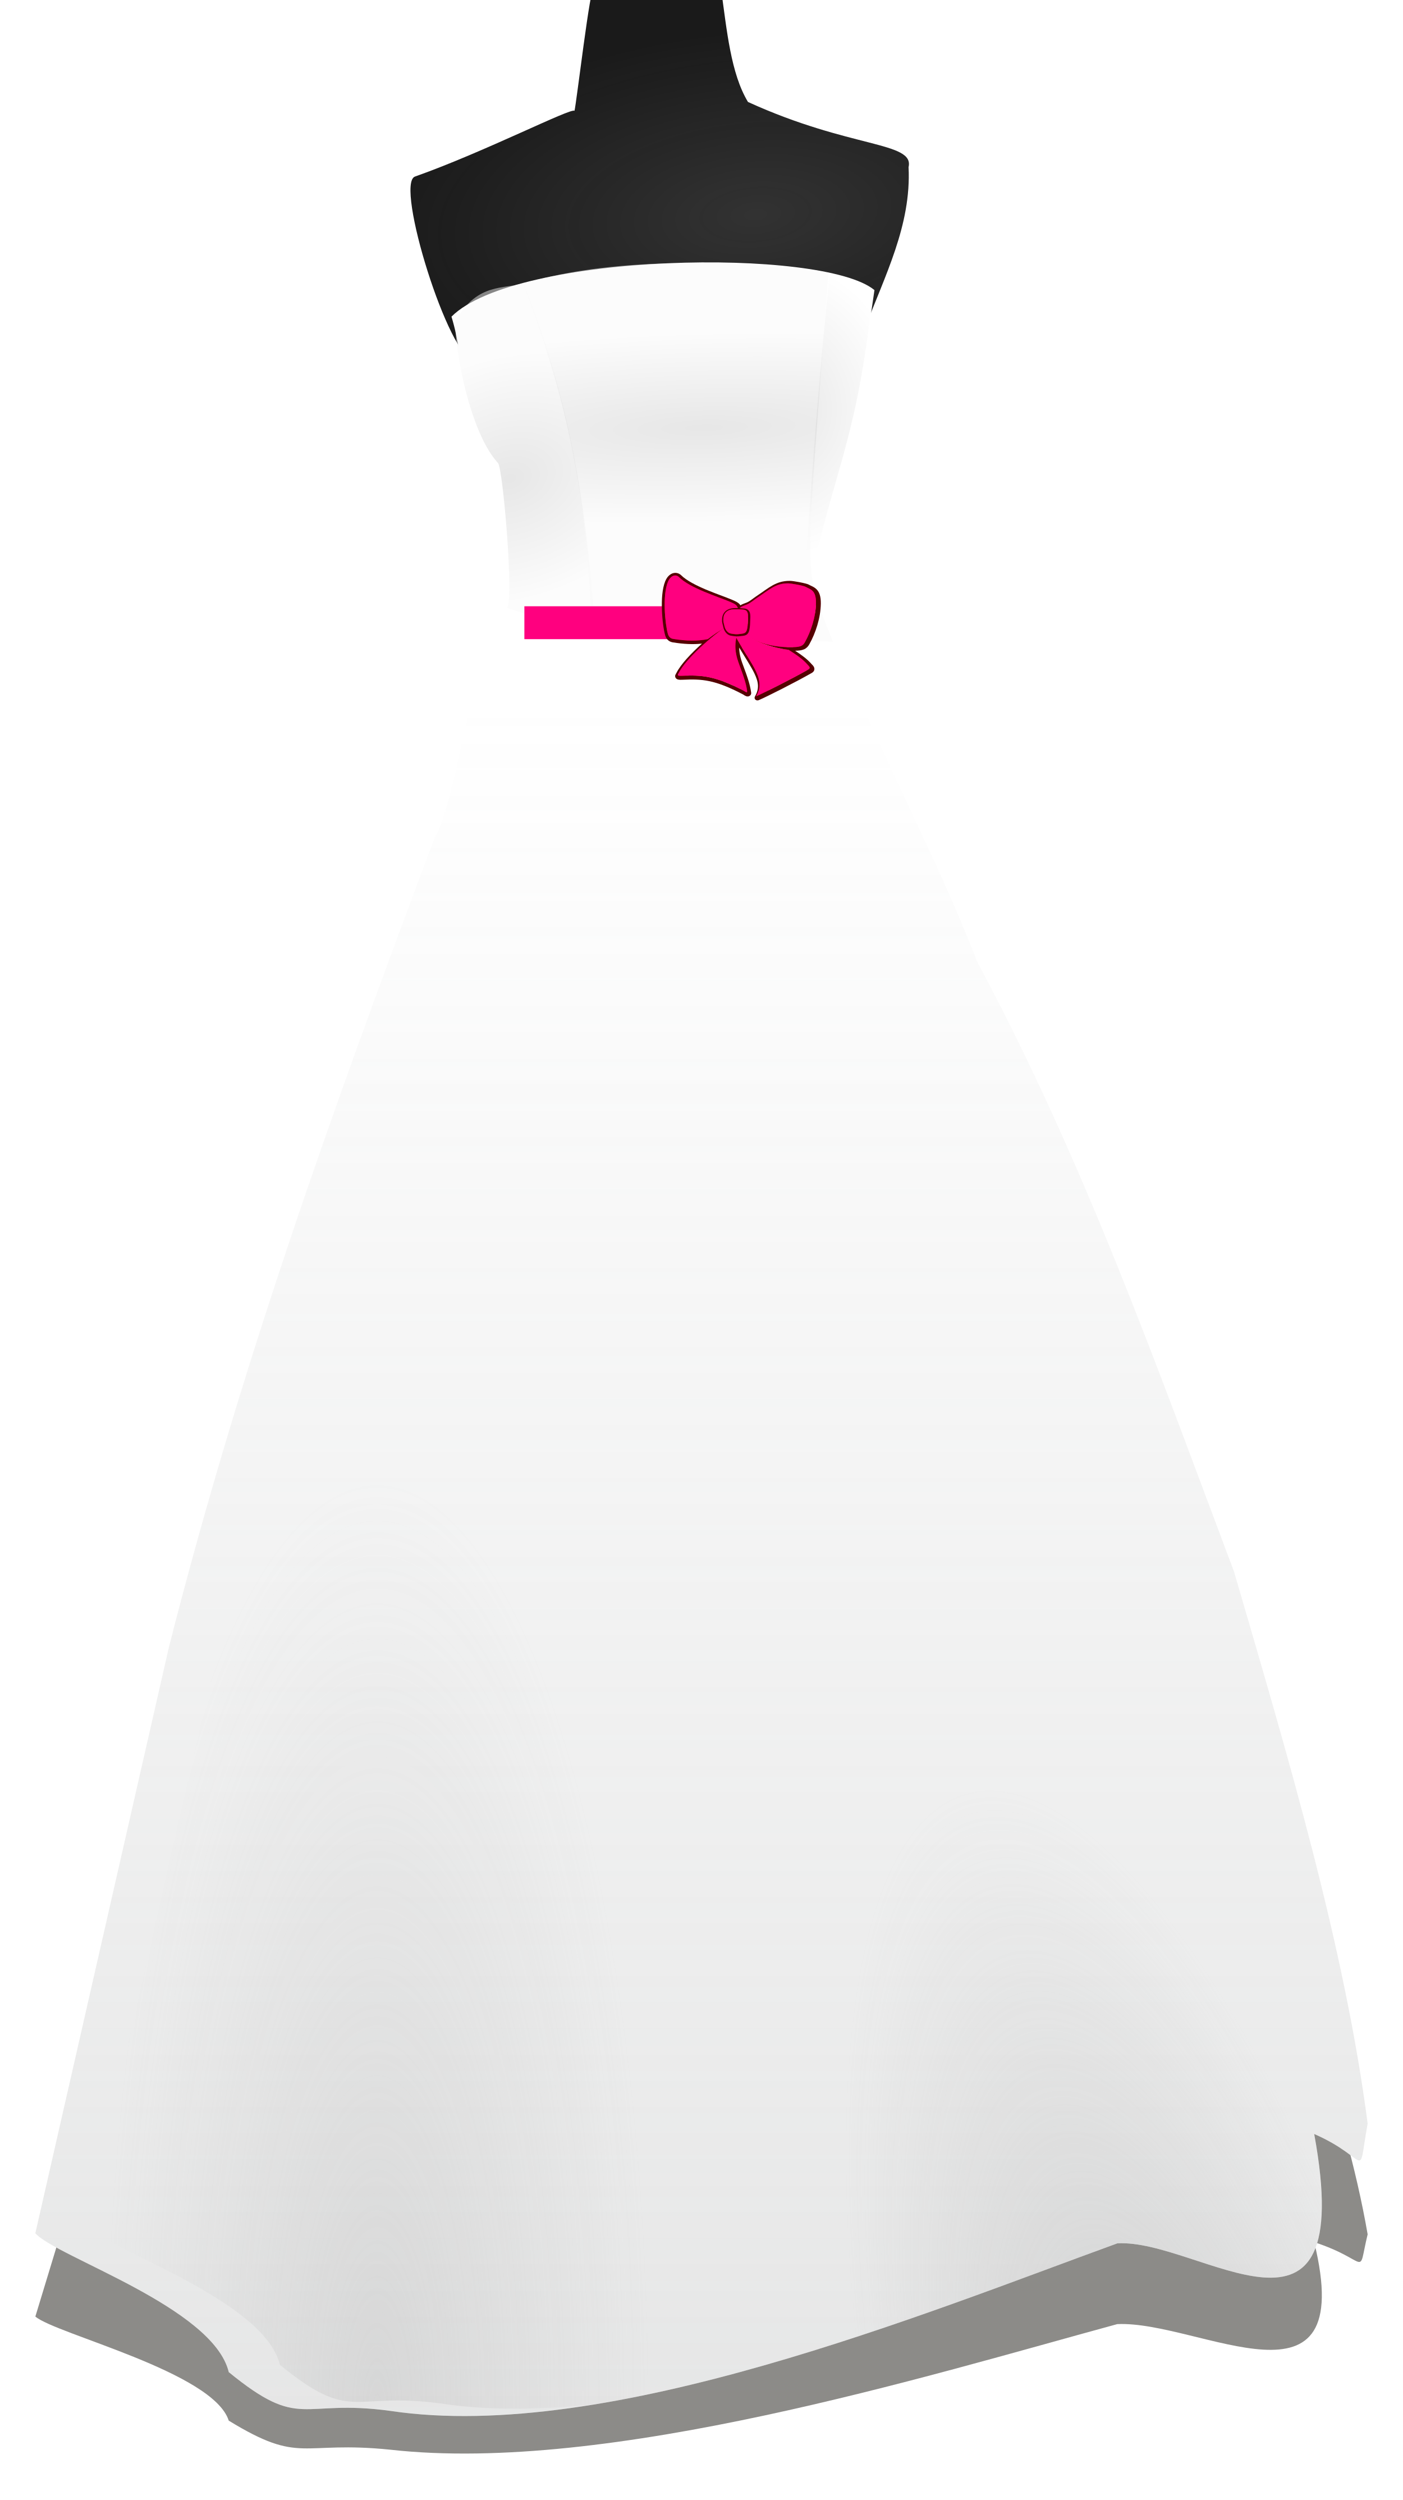
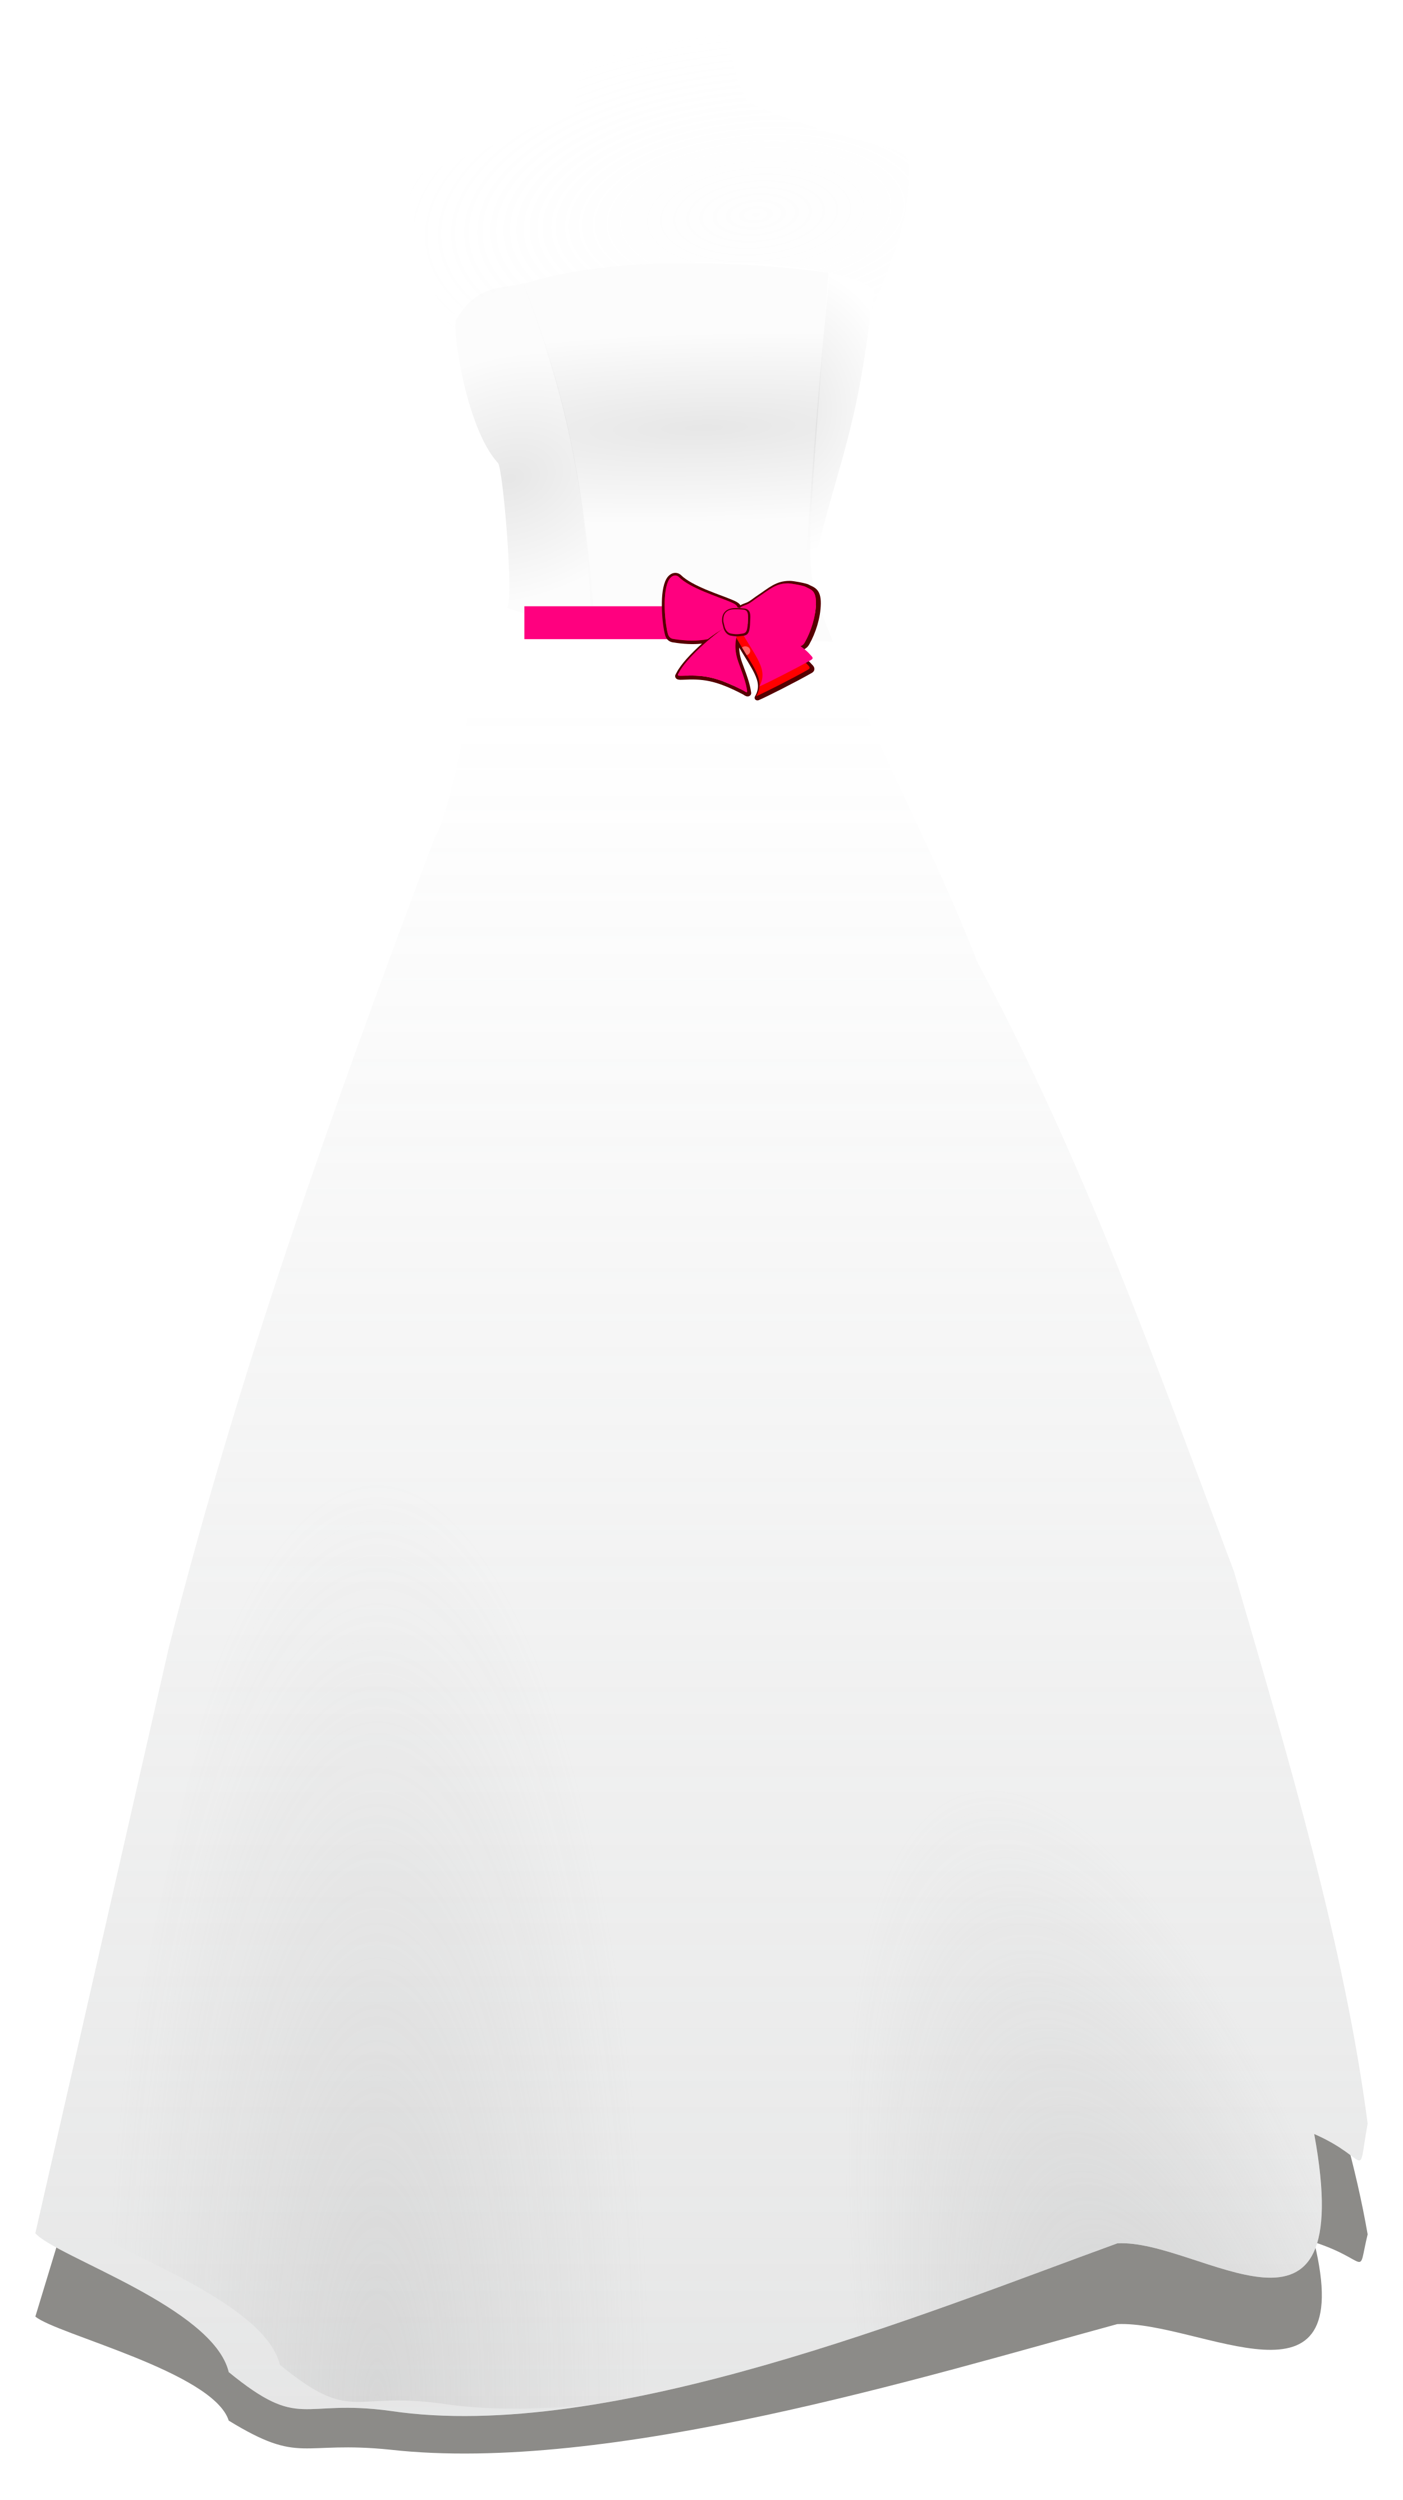
<svg xmlns="http://www.w3.org/2000/svg" xmlns:xlink="http://www.w3.org/1999/xlink" width="384.167" height="684.094">
  <defs>
    <filter id="filter8921" color-interpolation-filters="sRGB">
      <feGaussianBlur id="feGaussianBlur8923" stdDeviation="0.786" />
    </filter>
    <radialGradient r="35.536" fy="34.139" fx="-13431.792" cy="34.139" cx="-13431.792" gradientTransform="matrix(-2.101,0,-0,-7.158,-28116.994,903.562)" gradientUnits="userSpaceOnUse" id="radialGradient13071" xlink:href="#linearGradient8973" />
    <linearGradient id="linearGradient8973">
      <stop stop-color="#b3b3b3" id="stop8975" offset="0" />
      <stop stop-color="#b3b3b3" stop-opacity="0" id="stop8977" offset="1" />
    </linearGradient>
    <radialGradient r="35.536" fy="15.347" fx="-13536.45" cy="15.347" cx="-13536.45" gradientTransform="matrix(-2.082,0.549,-1.825,-6.921,-27825.021,8273.74)" gradientUnits="userSpaceOnUse" id="radialGradient13069" xlink:href="#linearGradient8973" />
    <linearGradient y2="0.204" x2="0.5" y1="1.467" x1="0.5" id="linearGradient13067" xlink:href="#linearGradient8963" />
    <linearGradient id="linearGradient8963">
      <stop stop-color="#9d9f9f" id="stop8965" offset="0" />
      <stop stop-color="#9d9f9f" stop-opacity="0" id="stop8967" offset="1" />
    </linearGradient>
    <radialGradient r="16.706" fy="89.95" fx="-11587.704" cy="89.95" cx="-11587.704" gradientTransform="matrix(-8.388,0.229,-0.043,-1.563,-97000.477,2911.281)" gradientUnits="userSpaceOnUse" id="radialGradient13065" xlink:href="#linearGradient8925" />
    <linearGradient id="linearGradient8925">
      <stop stop-color="#cccccc" offset="0" id="stop8927" />
      <stop stop-color="#f9f9f9" offset="1" id="stop8929" />
    </linearGradient>
    <radialGradient r="3.58" fy="87.215" fx="-11572.255" cy="87.215" cx="-11572.255" gradientTransform="matrix(-9.174,0.001,-0.001,-11.165,-105948.914,1097.116)" gradientUnits="userSpaceOnUse" id="radialGradient13063" xlink:href="#linearGradient8937" />
    <linearGradient id="linearGradient8937">
      <stop stop-color="#cccccc" offset="0" id="stop8939" />
      <stop stop-color="#ffffff" offset="1" id="stop8941" />
    </linearGradient>
    <radialGradient r="7.43" fy="91.765" fx="-11605.001" cy="91.765" cx="-11605.001" gradientTransform="matrix(-1.077,-4.363,6.059,-1.715,-12914.395,-50344.203)" gradientUnits="userSpaceOnUse" id="radialGradient13061" xlink:href="#linearGradient8931" />
    <linearGradient id="linearGradient8931">
      <stop stop-color="#cccccc" offset="0" id="stop8933" />
      <stop stop-color="#f9f9f9" offset="1" id="stop8935" />
    </linearGradient>
    <radialGradient r="27.154" fy="61.917" fx="-11567.374" cy="61.917" cx="-11567.374" gradientTransform="matrix(-3.794,0.304,-0.134,-1.859,-43671.461,3690.452)" gradientUnits="userSpaceOnUse" id="radialGradient13059" xlink:href="#linearGradient8901" />
    <linearGradient id="linearGradient8901">
      <stop stop-color="#f2f2f2" id="stop8903" offset="0" />
      <stop stop-color="#f2f2f2" stop-opacity="0" id="stop8905" offset="1" />
    </linearGradient>
    <linearGradient id="svg_74">
      <stop stop-color="#000000" stop-opacity="0" id="svg_81" offset="0" />
      <stop stop-color="#000000" stop-opacity="0" offset="0.385" id="svg_80" />
      <stop stop-color="#000000" stop-opacity="0.604" id="svg_79" offset="1" />
    </linearGradient>
    <radialGradient r="146.248" fy="432.965" fx="22.471" cy="432.965" cx="22.471" gradientTransform="matrix(1.866,0.666,-0.315,0.881,150.019,-281.684)" gradientUnits="userSpaceOnUse" id="svg_62" xlink:href="#svg_74" />
    <radialGradient r="156.27" fy="437.531" fx="408.132" cy="437.531" cx="408.132" gradientTransform="matrix(1.73,-0.214,0.116,0.938,-393.221,-194.245)" gradientUnits="userSpaceOnUse" id="svg_59" xlink:href="#svg_74" />
    <radialGradient r="136.937" fy="647.077" fx="163.269" cy="647.077" cx="163.269" gradientTransform="matrix(0.812,0.469,-0.748,1.295,501.701,-600.926)" gradientUnits="userSpaceOnUse" id="svg_55" xlink:href="#svg_74" />
    <symbol id="svg_83" height="402.526" width="461.631">
      <g>
        <title>Layer 1</title>
        <path fill="#550000" fill-rule="evenodd" stroke-width="1px" d="m47.087,7.675c-11.863,-0.155 -22.688,9.345 -28.693,25.605c-8.451,22.883 -10.153,55.278 -9.199,86.46c0.954,31.182 4.744,60.623 8.953,77.284c1.854,7.338 5.222,12.799 9.333,16.338c4.111,3.54 8.677,4.979 11.996,5.573c30.399,5.414 57.059,6.731 81.625,3.85c-30.8,30.16 -59.225,63.035 -71.061,88.542c-0.604,1.302 -1.418,2.706 -2.261,4.521c-0.842,1.814 -2.448,4.363 -1.164,8.885c0.642,2.261 2.382,4.452 4.118,5.618c1.736,1.167 3.374,1.632 4.924,1.947c3.101,0.631 6.24,0.633 10.587,0.403c55.56,-2.928 91.162,-0.154 170.056,44.808c1.246,0.711 3.608,3.158 8.169,5.059c1.14,0.475 2.57,1.023 4.835,0.917c2.264,-0.106 5.455,-1.587 7.05,-3.715c3.189,-4.256 2.288,-7.193 1.857,-10.34c-2.827,-20.664 -7.669,-38.881 -23.545,-84.76c-6.764,-19.547 -9.436,-35.598 -9.535,-49.956c17.342,31.856 33.046,57.195 42.458,78.582c11.652,26.475 14.357,46.045 1.478,70.413c-1.622,3.052 -1.111,6.8 1.269,9.306c2.38,2.507 6.095,3.212 9.227,1.751c23.362,-10.786 104.308,-55.506 147.406,-82.208c2.969,-1.84 5.532,-3.984 7.117,-7.274c1.586,-3.29 1.377,-7.402 0.358,-10.094c-2.037,-5.385 -5.161,-7.675 -6.848,-9.848c-11.467,-14.767 -27.968,-27.964 -46.196,-40.869c0.22,-0.006 0.452,0.006 0.671,0c10.189,-0.294 17.832,-1.258 24.396,-4.387c6.565,-3.129 11.185,-8.605 14.437,-14.906c17.683,-34.231 31.645,-80.163 32.296,-123.726c0.326,-21.804 -4.031,-34.858 -11.325,-43.129c-7.294,-8.271 -15.856,-10.831 -20.815,-13.988c-3.593,-2.288 -7.258,-3.299 -11.996,-4.633c-4.739,-1.334 -10.223,-2.617 -15.712,-3.738c-10.978,-2.242 -20.866,-3.934 -26.903,-3.962c-19.025,-0.086 -33.867,5.114 -47.874,13.608c-14.007,8.494 -27.481,19.98 -46.129,33.528c-9.643,7.006 -17.024,14.65 -26.433,18.845c-6.168,2.75 -11.83,4.361 -17.301,8.169c-0.063,0.044 -0.116,0.112 -0.179,0.157c-0.71,-1.194 -1.44,-2.365 -2.394,-3.492c-4.777,-5.633 -11.279,-8.884 -21.89,-13.764c-16.736,-7.697 -44.537,-17.966 -72.136,-30.618c-27.598,-12.652 -54.82,-27.925 -68.846,-43.264c-4.143,-4.531 -9.974,-7.417 -16.182,-7.498z" id="svg_72" />
        <path fill="#ff0000" fill-rule="evenodd" stroke-width="1px" d="m209.706,142.603c-12.248,0.185 -17.285,9.133 -8.287,29.412c48.384,109.041 102.397,151.939 71.375,210.635c21.746,-10.04 102.569,-54.6 144.695,-80.701c8.739,-5.415 2.795,-9.763 -1.481,-15.269c-12.112,-15.597 -31.241,-30.135 -52.482,-44.748c-39.147,-5.594 -83.616,-18.785 -122.244,-46.781c-31.092,-22.534 -22.243,-33.098 -18.783,-50.405c-4.791,-1.454 -9.118,-2.199 -12.795,-2.143z" id="svg_71" />
        <path fill="#ff0000" fill-rule="evenodd" stroke-width="1px" d="m223.57,127.472c0.027,-16.329 8.798,-17.208 22.671,-23.393c11.011,-4.909 18.816,-13.095 27.53,-19.425c37.309,-27.104 53.29,-45.191 88.097,-45.033c7.674,0.035 42.51,6.367 49.708,10.951c12.277,7.817 28.666,8.651 28.053,49.585c-0.619,41.372 -14.105,85.895 -31.006,118.611c-5.534,10.723 -12.285,14.211 -31.498,14.765c-42.181,1.215 -92.661,-6.325 -135.837,-36.912c-36.708,-26.006 -17.765,-40.619 -17.718,-69.149z" id="svg_70" />
        <path fill="#ff0000" fill-rule="evenodd" stroke-width="1px" d="m46.493,15.608c-7.323,-0.095 -15.523,5.876 -20.772,20.087c-15.159,41.047 -7.749,126.303 0,156.982c3.04,12.037 9.885,14.883 14.761,15.756c37.597,6.695 68.751,6.977 97.141,0.619c12.774,-11.597 29.925,-23.757 42.383,-30.517c10.169,-5.517 14.593,-6.279 16.043,-4.287c1.03,-2.13 1.801,-4.201 2.409,-6.165c7.058,-22.804 11.454,1.321 15.269,-16.485c1.876,-8.753 11.85,-18.593 9.723,-28.285c-3.558,-16.21 -4.429,-18.629 -24.992,-28.086c-31.808,-14.629 -110.876,-41.052 -141.734,-74.8c-2.796,-3.057 -6.395,-4.767 -10.231,-4.817z" id="svg_69" />
        <path fill="#ff0000" fill-rule="evenodd" stroke-width="1px" d="m56.726,310.803c-3.098,6.675 -7.552,10.686 8.367,9.843c55.364,-2.918 93.552,0.425 172.257,45.279c4.744,2.703 11.138,9.462 9.843,0c-2.714,-19.836 -7.259,-37.035 -22.886,-82.191c-14.898,-43.052 -10.705,-71.487 -1.723,-99.417c9.247,-28.755 13.714,-47.425 -29.038,-17.226c-44.418,31.375 -117.745,102.602 -136.821,143.712z" id="svg_68" />
        <path fill="#ffffff" fill-opacity="0.4" stroke-linecap="round" stroke-linejoin="round" stroke-miterlimit="4" stroke-dashoffset="0" d="m57.012,36.733c-6.435,0 -11.645,5.21 -11.645,11.645c0,6.435 5.21,11.668 11.645,11.668c6.435,0 11.668,-5.232 11.668,-11.668c0,-6.435 -5.232,-11.645 -11.668,-11.645zm346.159,12.154c-6.637,0 -12.021,5.384 -12.021,12.021c0,6.637 5.384,12.043 12.021,12.043c6.637,0 12.021,-5.406 12.021,-12.043c0,-6.637 -5.384,-12.021 -12.021,-12.021zm-359.02,32.727c-7.588,0 -13.745,6.179 -13.745,13.767c0,7.588 6.157,13.745 13.745,13.745c7.588,0 13.745,-6.157 13.745,-13.745c0,-7.588 -6.157,-13.767 -13.745,-13.767zm66.934,0.508c-5.686,0 -10.297,4.611 -10.298,10.298c0,5.686 4.611,10.297 10.298,10.297c5.686,0 10.298,-4.611 10.298,-10.297c0,-5.686 -4.611,-10.298 -10.298,-10.298zm254.697,3.933c-5.958,0 -10.806,4.826 -10.806,10.784c0,5.958 4.848,10.806 10.806,10.806c5.958,0 10.784,-4.848 10.784,-10.806c0,-5.958 -4.826,-10.784 -10.784,-10.784zm-66.204,15.999c-8.539,0 -15.468,6.929 -15.468,15.468c0,8.539 6.929,15.468 15.468,15.468c8.539,0 15.468,-6.929 15.468,-15.468c0,-8.539 -6.929,-15.468 -15.468,-15.468zm134.111,3.204c-6.909,0 -12.507,5.598 -12.507,12.507c0,6.909 5.598,12.507 12.507,12.507c1.207,0 2.364,-0.167 3.469,-0.486c1.135,-7.734 1.92,-15.469 2.276,-23.136c-1.723,-0.891 -3.673,-1.392 -5.745,-1.392zm-262.564,13.767c-7.588,0 -13.745,6.157 -13.745,13.745c0,7.588 6.157,13.745 13.745,13.745c2.346,0 4.542,-0.598 6.475,-1.635c0.037,-0.356 0.067,-0.693 0.11,-1.061c0.722,-6.123 2.879,-11.563 6.209,-16.043c-2.001,-5.118 -6.97,-8.751 -12.795,-8.751zm221.462,12.551c-7.588,0 -13.745,6.157 -13.745,13.745c0,7.588 6.157,13.745 13.745,13.745c7.588,0 13.745,-6.157 13.745,-13.745c0,-7.588 -6.157,-13.745 -13.745,-13.745zm-266.254,1.237c-6.501,0 -11.778,5.277 -11.778,11.778c0,6.501 5.277,11.778 11.778,11.778c6.501,0 11.778,-5.277 11.778,-11.778c0,-6.501 -5.277,-11.778 -11.778,-11.778zm-43.798,11.8c-7.588,0 -13.745,6.157 -13.745,13.745c0,7.588 6.157,13.745 13.745,13.745c7.588,0 13.745,-6.157 13.745,-13.745c0,-7.588 -6.157,-13.745 -13.745,-13.745zm237.704,21.413c-7.724,0 -13.988,6.264 -13.988,13.988c0,7.724 6.264,14.01 13.988,14.01c7.724,0 14.01,-6.286 14.01,-14.01c0,-7.724 -6.286,-13.988 -14.01,-13.988zm-43.798,18.208c-5.822,0 -10.541,4.74 -10.541,10.563c0,5.822 4.718,10.541 10.541,10.541c5.822,0 10.541,-4.718 10.541,-10.541c0,-5.822 -4.718,-10.563 -10.541,-10.563zm-228.357,0.751c-5.415,0 -9.811,4.397 -9.811,9.811c0,5.415 4.397,9.789 9.811,9.789c5.415,0 9.811,-4.375 9.811,-9.789c0,-5.415 -4.397,-9.811 -9.811,-9.811zm101.76,2.453c-6.162,0 -11.181,4.998 -11.181,11.159c0,2.747 1,5.259 2.652,7.204c5.474,-4.72 11.515,-9.441 17.546,-13.767c-2.03,-2.779 -5.312,-4.596 -9.016,-4.596zm216.91,26.34c-6.501,0 -11.778,5.277 -11.778,11.778c0,3.036 1.16,5.8 3.049,7.889c5.905,0.223 11.692,0.262 17.347,0.133c1.958,-2.103 3.16,-4.923 3.16,-8.021c0,-6.501 -5.277,-11.778 -11.778,-11.778zm-196.116,4.663c-6.773,0 -12.286,5.491 -12.286,12.264c0,6.773 5.513,12.286 12.286,12.286c6.773,0 12.264,-5.513 12.264,-12.286c0,-6.773 -5.491,-12.264 -12.264,-12.264zm123.614,5.48c-1.59,2.27 -2.519,5.04 -2.519,8.021c0,7.724 6.264,13.988 13.988,13.988c7.504,0 13.645,-5.905 13.988,-13.325c-8.467,-2.445 -16.976,-5.331 -25.456,-8.684zm-52.018,7.071c-3.608,0 -6.895,1.392 -9.347,3.668c4.537,8.202 8.919,15.931 13.104,23.291c5.761,-1.637 9.988,-6.93 9.988,-13.214c0,-7.588 -6.157,-13.745 -13.745,-13.745zm-126.487,34.693c-7.588,0 -13.745,6.157 -13.745,13.745c0,7.588 6.157,13.745 13.745,13.745c7.588,0 13.745,-6.157 13.745,-13.745c0,-7.588 -6.157,-13.745 -13.745,-13.745zm92.523,0.751c-7.588,0 -13.745,6.157 -13.745,13.745c0,7.588 6.157,13.745 13.745,13.745c7.588,0 13.767,-6.157 13.767,-13.745c0,-7.588 -6.179,-13.745 -13.767,-13.745zm112.72,8.353c-9.218,0 -16.706,7.488 -16.706,16.706c0,9.218 7.488,16.706 16.706,16.706c9.218,0 16.684,-7.488 16.684,-16.706c0,-9.218 -7.466,-16.706 -16.684,-16.706zm-123.283,50.206c-7.825,0 -14.264,5.924 -15.115,13.524c8.244,3.418 16.932,7.399 26.23,12.065c2.532,-2.72 4.088,-6.354 4.088,-10.364c0,-8.403 -6.8,-15.225 -15.203,-15.225z" id="svg_67" />
        <path fill="#ffffff" fill-opacity="0.4" fill-rule="evenodd" stroke-width="1px" id="svg_66" d="m223.197,135.498c0.025,-13.811 8.133,-14.554 20.957,-19.785c10.179,-4.152 17.394,-11.075 25.449,-16.429c34.489,-22.924 49.262,-38.221 81.438,-38.087c7.094,0.03 39.297,5.385 45.951,9.262c11.349,6.611 26.499,7.317 25.933,41.937c-0.572,34.99 -13.039,72.646 -28.663,100.316c-5.116,9.069 -11.357,12.019 -29.118,12.487c-38.993,1.028 -85.657,-5.349 -125.57,-31.219c-33.934,-21.994 -16.423,-34.354 -16.379,-58.483z" />
        <path fill="#ffffff" fill-opacity="0.4" fill-rule="evenodd" stroke-width="1px" id="svg_65" d="m50.668,42.753c-7.151,-0.078 -15.158,4.802 -20.282,16.416c-14.802,33.545 -7.567,103.22 0,128.292c2.969,9.837 9.652,12.163 14.414,12.876c36.712,5.472 67.132,5.702 94.852,0.506c12.474,-9.478 29.22,-19.416 41.385,-24.94c9.929,-4.509 14.25,-5.131 15.665,-3.503c1.006,-1.741 1.758,-3.433 2.352,-5.039c6.892,-18.636 11.184,1.08 14.91,-13.472c1.831,-7.153 11.571,-15.195 9.494,-23.115c-3.475,-13.248 -4.325,-15.225 -24.404,-22.953c-31.058,-11.956 -108.264,-33.55 -138.395,-61.13c-2.73,-2.499 -6.245,-3.896 -9.99,-3.937l0,0l0,0z" />
        <path fill="#ffffff" fill-opacity="0.4" fill-rule="evenodd" stroke-width="1px" d="m219.473,152.304c-5.421,1.572 -13.594,6.122 -25.434,14.452c-0.55,0.489 -1.087,0.943 -1.657,1.458c-36.592,33.087 -97.056,107.474 -114.974,151.899c47.16,-1.569 84.238,3.908 151.634,41.146c-2.32,-15.586 -6.395,-34.709 -14.386,-67.884c-11.127,-46.197 -6.973,-76.695 1.105,-106.665c4.673,-17.338 8.051,-31.285 3.735,-34.406c-0.007,0.002 -0.015,-0.002 -0.022,0z" id="svg_64" />
-         <path fill="#ffffff" fill-opacity="0.4" fill-rule="evenodd" stroke-width="1px" d="m209.706,142.603c-7.487,0.113 -12.277,3.514 -12.817,10.762c5.438,2.784 10.99,5.148 16.021,6.784c1.389,-2.124 3.696,-3.286 6.74,-3.558c0.829,-3.728 1.998,-7.577 2.851,-11.844c-4.791,-1.454 -9.119,-2.199 -12.795,-2.144zm3.204,17.546c-2.836,4.337 -1.831,12.696 4.641,25.788c43.924,88.855 85.46,133.793 89.318,179.145c32.396,-17.423 77.391,-42.784 106.754,-60.768c-0.961,-1.192 -2.01,-2.422 -3.005,-3.713c-12.035,-15.597 -32.501,-28.842 -49.3,-44.747c-3.967,-3.757 -9.378,-9.745 -15.711,-16.971c-34.424,-6.829 -71.483,-19.931 -104.323,-43.732c-19.85,-14.386 -23.409,-23.892 -22.496,-33.389c-1.843,-0.412 -3.813,-0.942 -5.878,-1.613z" id="svg_63" />
        <path fill="url(#svg_62)" fill-rule="evenodd" stroke-width="1px" id="svg_61" d="m46.493,15.608c-7.323,-0.095 -15.523,5.876 -20.772,20.087c-15.159,41.047 -7.749,126.303 0,156.982c3.04,12.037 9.885,14.883 14.761,15.756c37.597,6.695 68.751,6.977 97.141,0.619c12.774,-11.597 29.925,-23.757 42.383,-30.517c10.169,-5.517 14.593,-6.279 16.043,-4.287c1.03,-2.13 1.801,-4.201 2.409,-6.165c7.058,-22.804 11.454,1.321 15.269,-16.485c1.876,-8.753 11.85,-18.593 9.723,-28.285c-3.558,-16.21 -4.429,-18.629 -24.992,-28.086c-31.808,-14.629 -110.876,-41.052 -141.734,-74.8c-2.796,-3.057 -6.395,-4.767 -10.231,-4.817z" />
        <path fill="#ff007f" fill-rule="evenodd" stroke-width="1px" d="m46.493,15.608c-7.323,-0.095 -15.523,5.876 -20.772,20.087c-15.159,41.047 -7.749,126.303 0,156.982c3.04,12.037 9.885,14.883 14.761,15.756c37.597,6.695 68.751,6.977 97.141,0.619c12.774,-11.597 29.925,-23.757 42.383,-30.517c10.169,-5.517 14.593,-6.279 16.043,-4.287c1.03,-2.13 1.801,-4.201 2.409,-6.165c7.058,-22.804 11.454,1.321 15.269,-16.485c1.876,-8.753 11.85,-18.593 9.723,-28.285c-3.558,-16.21 -4.429,-18.629 -24.992,-28.086c-31.808,-14.629 -110.876,-41.052 -141.734,-74.8c-2.796,-3.057 -6.395,-4.767 -10.231,-4.817z" id="svg_60" />
        <path fill="url(#svg_59)" fill-rule="evenodd" stroke-width="1px" id="svg_58" d="m223.57,127.472c0.027,-16.329 8.798,-17.208 22.671,-23.393c11.011,-4.909 18.816,-13.095 27.53,-19.425c37.309,-27.104 53.29,-45.191 88.097,-45.033c7.674,0.035 42.51,6.367 49.708,10.951c12.277,7.817 28.666,8.651 28.053,49.585c-0.619,41.372 -14.105,85.895 -31.006,118.611c-5.534,10.723 -12.285,14.211 -31.498,14.765c-42.181,1.215 -92.661,-6.325 -135.837,-36.912c-36.708,-26.006 -17.765,-40.619 -17.718,-69.149z" />
        <path fill="#ff007f" fill-rule="evenodd" stroke-width="1px" d="m223.57,127.472c0.027,-16.329 8.798,-17.208 22.671,-23.393c11.011,-4.909 18.816,-13.095 27.53,-19.425c37.309,-27.104 53.29,-45.191 88.097,-45.033c7.674,0.035 42.51,6.367 49.708,10.951c12.277,7.817 28.666,8.651 28.053,49.585c-0.619,41.372 -14.105,85.895 -31.006,118.611c-5.534,10.723 -12.285,14.211 -31.498,14.765c-42.181,1.215 -92.661,-6.325 -135.837,-36.912c-36.708,-26.006 -17.765,-40.619 -17.718,-69.149z" id="svg_57" />
-         <path fill="#ff007f" fill-rule="evenodd" stroke-width="1px" id="svg_56" d="m209.706,142.603c-12.248,0.185 -17.285,9.133 -8.286,29.412c48.383,109.041 102.397,151.939 71.375,210.635c21.746,-10.04 102.569,-54.601 144.695,-80.701c8.74,-5.415 2.795,-9.763 -1.48,-15.269c-12.112,-15.598 -31.241,-30.135 -52.482,-44.748c-39.147,-5.594 -83.616,-18.785 -122.244,-46.781c-31.093,-22.534 -22.243,-33.098 -18.783,-50.404c-4.791,-1.454 -9.119,-2.199 -12.795,-2.144z" />
+         <path fill="#ff007f" fill-rule="evenodd" stroke-width="1px" id="svg_56" d="m209.706,142.603c48.383,109.041 102.397,151.939 71.375,210.635c21.746,-10.04 102.569,-54.601 144.695,-80.701c8.74,-5.415 2.795,-9.763 -1.48,-15.269c-12.112,-15.598 -31.241,-30.135 -52.482,-44.748c-39.147,-5.594 -83.616,-18.785 -122.244,-46.781c-31.093,-22.534 -22.243,-33.098 -18.783,-50.404c-4.791,-1.454 -9.119,-2.199 -12.795,-2.144z" />
        <path fill="url(#svg_55)" fill-rule="evenodd" stroke-width="1px" id="svg_54" d="m56.726,310.803c-3.098,6.675 -7.552,10.686 8.367,9.843c55.364,-2.918 93.552,0.425 172.257,45.279c4.744,2.703 11.138,9.462 9.843,0c-2.714,-19.836 -7.259,-37.035 -22.886,-82.191c-14.898,-43.052 -10.705,-71.487 -1.723,-99.417c9.247,-28.755 13.714,-47.425 -29.038,-17.226c-44.418,31.375 -117.745,102.602 -136.821,143.712z" />
        <path fill="#ff007f" fill-rule="evenodd" stroke-width="1px" d="m56.726,310.803c-3.098,6.675 -7.552,10.686 8.367,9.843c55.364,-2.918 93.552,0.425 172.257,45.279c4.744,2.704 11.138,9.463 9.843,0c-2.714,-19.836 -7.259,-37.035 -22.885,-82.191c-14.898,-43.052 -10.705,-71.487 -1.723,-99.417c9.247,-28.755 13.715,-47.424 -29.037,-17.225c-44.418,31.375 -117.745,102.602 -136.822,143.711z" id="svg_53" />
        <path fill="#550000" fill-rule="evenodd" stroke-width="1px" id="svg_52" d="m216.16,114.76c-2.666,0.023 -5.272,0.097 -7.741,0.275c-17.148,1.251 -28.821,12.741 -30.714,28.79c-1.734,14.703 1.341,19.65 2.565,26.82c2.495,14.613 10.742,25.774 21.529,28.011c12.696,2.633 20.18,2.45 25.812,1.557c5.901,-0.936 11.209,-0.873 16.17,-3.39c4.961,-2.517 8.381,-7.865 9.894,-16.743c2.123,-12.45 1.513,-14.823 2.336,-30.393c0.404,-7.635 0.686,-14.962 -1.214,-21.232c-1.9,-6.269 -6.954,-11.441 -14.819,-12.368c-7.159,-0.843 -15.799,-1.397 -23.82,-1.328z" />
-         <path fill="#ff0000" fill-rule="evenodd" stroke-width="1px" d="m181.243,143.222c1.661,-14.088 11.152,-23.5 26.331,-24.608c9.135,-0.658 20.772,-0.077 29.776,0.984c12.899,1.52 13.075,14.074 12.304,28.669c-0.8,15.134 -0.198,17.085 -2.215,28.915c-2.731,16.016 -10.253,14.602 -22.147,16.487c-5.045,0.8 -11.67,1.003 -23.624,-1.476c-8.305,-1.723 -15.732,-11.04 -17.964,-24.116c-1.292,-7.567 -4.069,-11.218 -2.461,-24.854z" id="svg_51" />
        <path fill="#ffffff" fill-opacity="0.4" stroke-linecap="round" stroke-linejoin="round" stroke-miterlimit="4" stroke-dashoffset="0" id="svg_50" d="m219.363,126.914c-5.686,0 -10.32,4.611 -10.32,10.297c0,5.686 4.633,10.297 10.32,10.297c5.686,0 10.297,-4.611 10.297,-10.297c0,-5.686 -4.611,-10.297 -10.297,-10.297zm30.517,15.314c-4.64,1.108 -8.11,5.256 -8.11,10.231c0,4.681 3.065,8.657 7.292,10.032c0.151,-3.513 0.246,-7.589 0.597,-14.231c0.109,-2.066 0.183,-4.074 0.221,-6.033zm-43.333,24.042c-6.501,0 -11.756,5.277 -11.756,11.778c0,6.501 5.255,11.778 11.756,11.778c6.501,0 11.778,-5.277 11.778,-11.778c0,-6.501 -5.277,-11.778 -11.778,-11.778z" />
        <path fill="#ffffff" fill-opacity="0.4" fill-rule="evenodd" stroke-width="1px" d="m182.904,142.116c1.391,-11.796 9.338,-19.677 22.047,-20.605c7.649,-0.551 17.392,-0.064 24.932,0.824c10.8,1.272 10.948,11.784 10.302,24.004c-0.67,12.672 -0.165,14.306 -1.854,24.211c-2.287,13.41 -8.585,12.226 -18.544,13.805c-4.224,0.67 -9.772,0.84 -19.781,-1.236c-6.954,-1.442 -13.172,-9.244 -15.041,-20.193c-1.082,-6.336 -3.407,-9.393 -2.06,-20.811z" id="svg_49" />
        <path fill="#ff007f" fill-rule="evenodd" stroke-width="1px" id="svg_48" d="m181.243,143.222c1.661,-14.088 11.152,-23.5 26.331,-24.608c9.135,-0.658 20.772,-0.077 29.776,0.984c12.899,1.52 13.075,14.074 12.304,28.669c-0.8,15.134 -0.198,17.085 -2.215,28.915c-2.731,16.016 -10.253,14.602 -22.147,16.487c-5.045,0.8 -11.67,1.003 -23.624,-1.476c-8.305,-1.723 -15.732,-11.04 -17.964,-24.116c-1.292,-7.567 -4.069,-11.218 -2.461,-24.854z" />
      </g>
    </symbol>
  </defs>
  <g>
    <title>Layer 1</title>
    <g id="layer1">
      <path fill="#8c8b88" filter="url(#filter8921)" id="path13017" d="m374.486,611.424c-2.927,12.151 0.822,7.181 -14.637,2.138c12.14,49.549 -31.449,21.411 -53.925,22.431c-52.271,14.223 -139.249,41.058 -199.009,34.371c-24.722,-2.549 -24.391,4.206 -44.281,-7.955c-4.241,-13.318 -47.359,-23.674 -52.953,-28.489l36.572,-120.212c19.318,-56.993 44.432,-109.653 72.803,-166.104c6.115,-7.536 9.734,-37.296 20.271,-47.604c1.343,-9.957 -1.524,-20.547 -3.048,-30.933c-10.607,-9.374 -8.772,-18.922 -12.652,-28.296c17.454,-13.135 101.675,-14.243 115.811,-5.449c-7.669,40.246 -11.84,34.697 -16.381,57.351c1.654,5.108 0.612,9.469 4.401,12.316c15.85,29.559 28.101,44.96 40.121,68.121c29.534,41.254 49.284,83.241 70.327,125.132c14.927,38.341 30.256,76.773 36.582,113.182z" />
-       <path fill="#1a1a1a" d="m129.783,98.568c-6.744,-0.074 -21.785,-48.268 -16.156,-50.251c18.846,-6.642 42.997,-19.014 43.672,-17.978c0.473,-1.465 4.474,-35.728 5.278,-33.207c0.608,1.907 34.881,0 34.881,0c1.575,11.216 2.642,22.975 7.352,30.769c27.982,12.784 45.612,10.814 43.97,17.83c0.797,15.977 -6.588,29.836 -11.981,44.211l-53.693,0.828l-53.323,7.788l0,0.009z" id="path13019" />
      <path opacity="0.113" fill="url(#radialGradient13059)" id="path13021" d="m129.783,98.568c-6.744,-0.074 -21.785,-48.268 -16.156,-50.251c18.846,-6.642 42.997,-19.014 43.672,-17.978c0.473,-1.465 4.474,-35.728 5.278,-33.207c0.608,1.907 34.881,0 34.881,0c1.575,11.216 2.642,22.975 7.352,30.769c27.982,12.784 45.612,10.814 43.97,17.83c0.797,15.977 -6.588,29.836 -11.981,44.211l-53.693,0.828l-53.323,7.788l0,0.009z" />
      <path fill="#ffffff" d="m374.486,581.119c-2.933,16.209 0.824,9.579 -14.63,2.853c12.129,66.1 -31.455,28.563 -53.924,29.923c-52.275,18.975 -139.255,54.774 -199.017,45.852c-24.718,-3.4 -24.394,5.612 -44.274,-10.613c-4.25,-17.764 -47.369,-31.583 -52.964,-38.005l36.571,-160.367c19.326,-76.03 44.436,-146.282 72.804,-221.591c6.115,-10.054 9.737,-49.753 20.279,-63.507c1.345,-13.282 -1.527,-27.407 -3.054,-41.264c-10.609,-12.504 -8.771,-25.242 -12.656,-37.746c17.468,-17.524 101.678,-19.003 115.821,-7.268c-7.67,53.689 -11.839,46.286 -16.38,76.507c1.649,6.814 0.608,12.632 4.399,16.429c15.853,39.433 28.104,59.979 40.118,90.875c29.53,55.035 49.281,111.048 70.337,166.932c14.92,51.148 30.246,102.416 36.571,150.989z" id="path13023" />
      <path opacity="0.474" fill="url(#radialGradient13061)" id="path13025" d="m125.1,87.241c5.757,-9.856 13.062,-8.105 18.198,-9.71c14.069,34.836 17.616,66.125 19.813,96.808l-24.347,-8.018c2.095,-1.195 -1.047,-38.168 -2.399,-39.618c-9.143,-9.851 -13.028,-39.505 -11.264,-39.464z" />
      <path opacity="0.474" fill="url(#radialGradient13063)" id="path13027" d="m222.899,154.646c6.319,-28.112 12.002,-35.681 16.198,-75.284c-8.771,-4.547 -8.974,-2.739 -11.94,-4.425c-2.825,27.43 -4.393,48.794 -6.602,79.943l2.344,-0.236l0,0l0,0.002z" />
      <path opacity="0.474" fill="url(#radialGradient13065)" d="m162.069,172.698c28.969,3.908 43.625,1.783 66.033,2.925c-8.595,-21.9 -7.622,-12.974 -1.277,-100.996c-21.387,-2.914 -57.072,-5.065 -83.521,3.009c10.406,28.533 16.92,50.638 18.765,95.062z" id="path13029" />
      <path opacity="0.409" fill="url(#linearGradient13067)" id="path13031" d="m374.486,581.119c-2.933,16.209 0.824,9.579 -14.63,2.853c12.129,66.1 -31.455,28.563 -53.924,29.923c-52.275,18.975 -139.255,54.774 -199.017,45.852c-24.718,-3.4 -24.394,5.612 -44.274,-10.613c-4.25,-17.764 -47.369,-31.583 -52.964,-38.005l36.571,-160.367c19.326,-76.03 44.436,-146.282 72.804,-221.591c6.115,-10.054 9.737,-49.753 20.279,-63.507c1.345,-13.282 -1.527,-27.407 -3.054,-41.264c-10.609,-12.504 -8.771,-25.242 -12.656,-37.746c17.468,-17.524 101.678,-19.003 115.821,-7.268c-7.67,53.689 -11.839,46.286 -16.38,76.507c1.649,6.814 0.608,12.632 4.399,16.429c15.853,39.433 28.104,59.979 40.118,90.875c29.53,55.035 49.281,111.048 70.337,166.932c14.92,51.148 30.246,102.416 36.571,150.989z" />
      <path opacity="0.53" fill="url(#radialGradient13069)" d="m374.486,581.119c-2.933,16.209 0.824,9.579 -14.63,2.853c12.129,66.1 -31.455,28.563 -53.924,29.923c-52.275,18.975 -139.255,54.774 -199.017,45.852c-24.718,-3.4 -24.394,5.612 -44.274,-10.613c-4.25,-17.764 -47.369,-31.583 -52.964,-38.005l36.571,-160.367c19.326,-76.03 44.436,-146.282 72.804,-221.591c6.115,-10.054 9.737,-49.753 20.279,-63.507c1.345,-13.282 -1.527,-27.407 -3.054,-41.264c-10.609,-12.504 -8.771,-25.242 -12.656,-37.746c17.468,-17.524 101.678,-19.003 115.821,-7.268c-7.67,53.689 -11.839,46.286 -16.38,76.507c1.649,6.814 0.608,12.632 4.399,16.429c15.853,39.433 28.104,59.979 40.118,90.875c29.53,55.035 49.281,111.048 70.337,166.932c14.92,51.148 30.246,102.416 36.571,150.989z" id="path13033" />
      <path opacity="0.309" fill="url(#radialGradient13071)" id="path13035" d="m388.486,579.119c-2.933,16.209 0.824,9.579 -14.63,2.853c12.129,66.1 -31.455,28.563 -53.924,29.923c-52.275,18.975 -139.255,54.774 -199.017,45.852c-24.718,-3.4 -24.394,5.612 -44.274,-10.613c-4.25,-17.764 -47.369,-31.583 -52.964,-38.005l36.571,-160.367c19.326,-76.03 44.436,-146.282 72.804,-221.591c6.115,-10.054 9.737,-49.753 20.279,-63.507c1.345,-13.282 -1.527,-27.407 -3.054,-41.264c-10.609,-12.504 -8.771,-25.242 -12.656,-37.746c17.468,-17.524 101.678,-19.003 115.821,-7.268c-7.67,53.689 -11.839,46.286 -16.38,76.507c1.649,6.814 0.608,12.632 4.399,16.429c15.853,39.433 28.104,59.979 40.118,90.875c29.53,55.035 49.281,111.048 70.337,166.932c14.92,51.148 30.246,102.416 36.571,150.989z" />
      <rect id="svg_1" height="9" width="78" y="165.906" x="143.584" fill="#ff007f" />
    </g>
    <use x="946.495" y="566.234" transform="matrix(0.098, 0, 0, 0.09, 87.586, 105.113)" xlink:href="#svg_83" id="svg_84" />
  </g>
</svg>